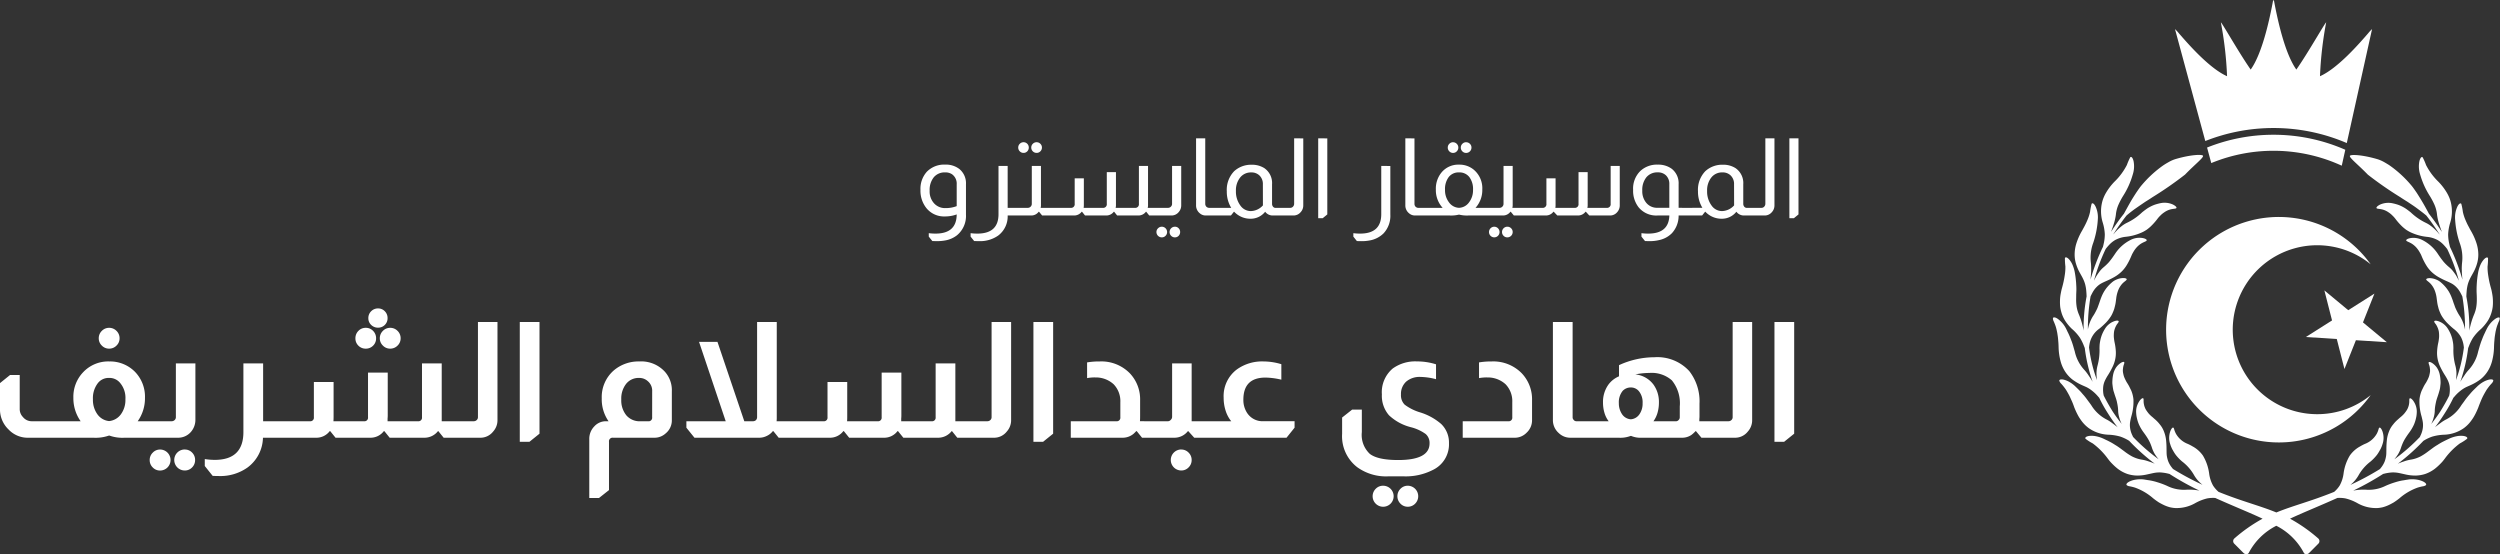
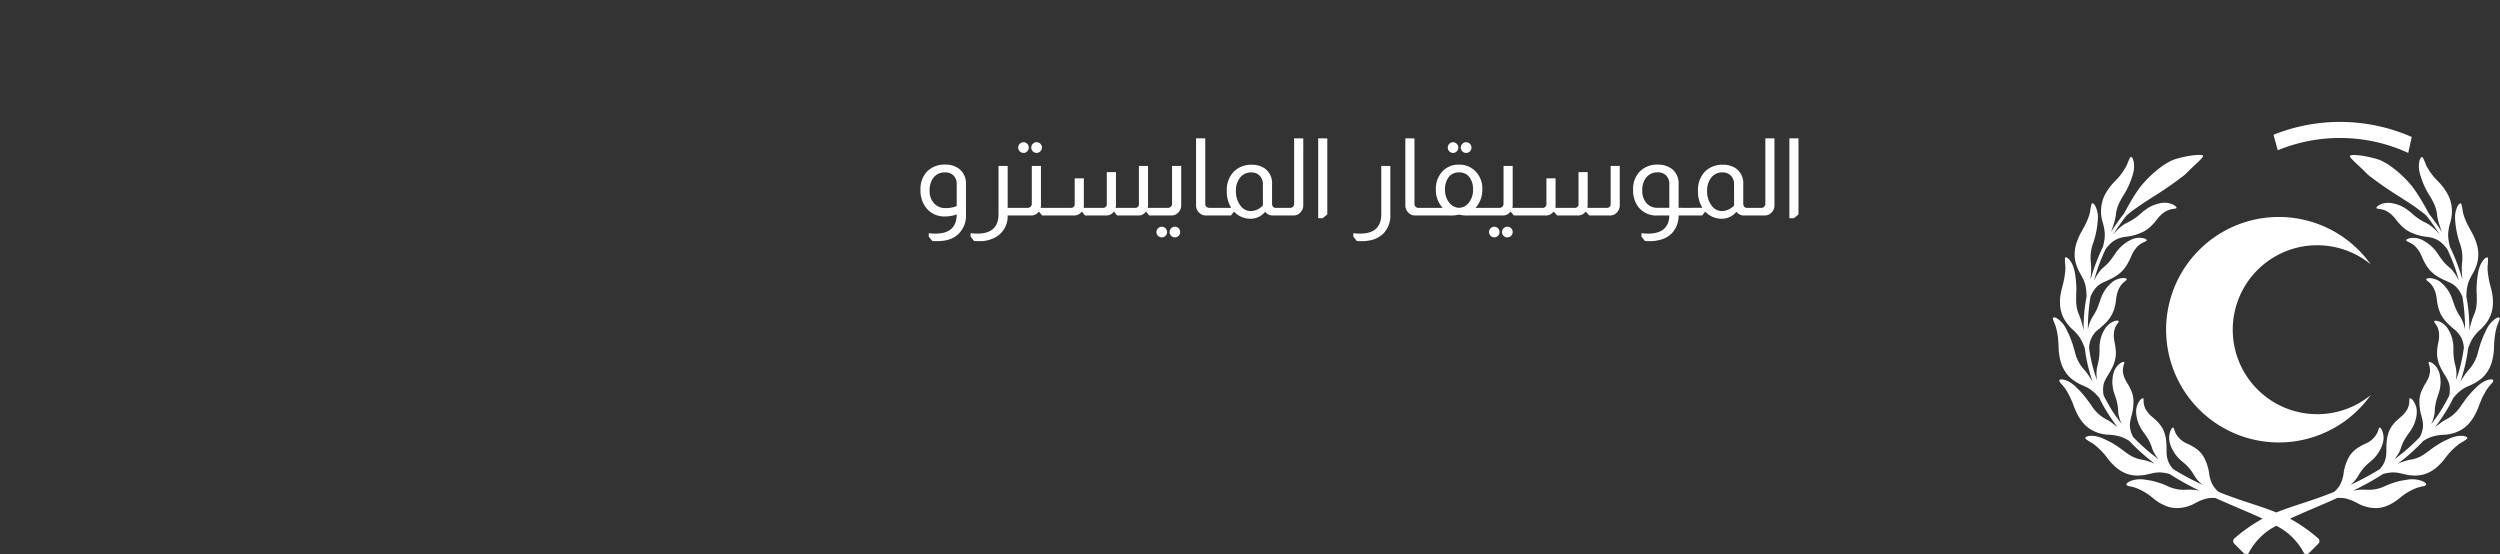
<svg xmlns="http://www.w3.org/2000/svg" width="371.234" height="82.309" viewBox="0 0 371.234 82.309">
  <rect x="0" y="0" width="371.234" height="82.309" fill="#333333" stroke="none" />
  <g id="hadishareeef-logo" transform="translate(-570.136 192)">
    <g id="Group_583" data-name="Group 583" transform="translate(-343 5)">
      <g id="Group_582" data-name="Group 582" transform="translate(-461 -217)">
        <path id="Path_104" data-name="Path 104" d="M9.2-.16a5.042,5.042,0,0,1-1.744.3A3.367,3.367,0,0,1,4.72-1.072a4.122,4.122,0,0,1-.9-2.736A3.774,3.774,0,0,1,4.768-6.5a3.583,3.583,0,0,1,2.72-1.056A3.266,3.266,0,0,1,9.6-6.9a2.725,2.725,0,0,1,.976,2.256v4.5A3.722,3.722,0,0,1,9.232,2.944a3.949,3.949,0,0,1-1.616.736,6.435,6.435,0,0,1-1.3.128q-.384,0-.736-.016l-.528-.656V2.624a7.628,7.628,0,0,0,1.008.064Q9.184,2.688,9.2-.16Zm0-4.48a1.7,1.7,0,0,0-.7-1.488A1.754,1.754,0,0,0,7.488-6.4,2.1,2.1,0,0,0,5.8-5.68a2.981,2.981,0,0,0-.616,2,2.594,2.594,0,0,0,.7,1.92A2.189,2.189,0,0,0,7.552-1.1,4.49,4.49,0,0,0,9.2-1.392Zm7.568-2.72v6.224h.816V0h-.816a3.56,3.56,0,0,1-1.424,2.992,4.7,4.7,0,0,1-2.864.816q-.272,0-.688-.016l-.528-.656V2.624a7.4,7.4,0,0,0,1.008.064q3.136,0,3.136-2.88V-7.36Zm2.352-3.52a.746.746,0,0,1,.56.232.767.767,0,0,1,.224.552.787.787,0,0,1-.224.568.746.746,0,0,1-.56.232.754.754,0,0,1-.552-.232.772.772,0,0,1-.232-.568.754.754,0,0,1,.232-.552A.754.754,0,0,1,19.12-10.88Zm1.952,0a.754.754,0,0,1,.552.232.754.754,0,0,1,.232.552.772.772,0,0,1-.232.568.754.754,0,0,1-.552.232.772.772,0,0,1-.568-.232.772.772,0,0,1-.232-.568.754.754,0,0,1,.232-.552A.772.772,0,0,1,21.072-10.88Zm.64,3.52v5.84a1.578,1.578,0,0,1-.048.384h.848V0h-.624l-.464-.56h-.048a1.351,1.351,0,0,1-1.12.56H17.472V-1.136h2.272a.563.563,0,0,0,.416-.16.581.581,0,0,0,.192-.448V-7.36Zm15.9,0v5.84a1.456,1.456,0,0,1-.048.384h.864V0h-.64l-.448-.56H37.3a1.379,1.379,0,0,1-1.12.56H33.024l-.448-.56h-.048a1.379,1.379,0,0,1-1.12.56H28.256l-.448-.56H27.76A1.379,1.379,0,0,1,26.64,0H22.4V-1.136h3.712a.537.537,0,0,0,.608-.608V-5.52h1.36v4a2.15,2.15,0,0,1-.032.384H30.88a.537.537,0,0,0,.608-.608v-4.7h1.36V-1.52a1.456,1.456,0,0,1-.048.384h2.848a.537.537,0,0,0,.608-.608V-7.36Zm4.928,0v5.84A1.49,1.49,0,0,1,42.16-.5a1.365,1.365,0,0,1-1.072.5H38.3V-1.136h2.272a.581.581,0,0,0,.448-.192.563.563,0,0,0,.16-.416V-7.36Zm-2.88,9.024a.792.792,0,0,1,.784.784.772.772,0,0,1-.232.568.754.754,0,0,1-.552.232.792.792,0,0,1-.8-.8A.754.754,0,0,1,39.1,1.9.772.772,0,0,1,39.664,1.664Zm1.936,0a.746.746,0,0,1,.56.232.767.767,0,0,1,.224.552.787.787,0,0,1-.224.568.746.746,0,0,1-.56.232.754.754,0,0,1-.552-.232.772.772,0,0,1-.232-.568.792.792,0,0,1,.784-.784Zm4.512-13.12v9.712a.619.619,0,0,0,.16.432.607.607,0,0,0,.448.176h.208V0h-.736a1.318,1.318,0,0,1-.9-.336,1.487,1.487,0,0,1-.544-1.184v-9.936Zm3.856,10.32a4.6,4.6,0,0,1-.656-2.448A3.977,3.977,0,0,1,50.4-6.576a3.7,3.7,0,0,1,2.576-.96,3.391,3.391,0,0,1,1.9.5,2.679,2.679,0,0,1,1.152,2.4v2.9a.653.653,0,0,0,.112.384.488.488,0,0,0,.384.224h.032V0h-.4a1.382,1.382,0,0,1-1.152-.56A2.727,2.727,0,0,1,52.816.48,3.28,3.28,0,0,1,50.4-.56h-.032L49.92,0h-3.1V-1.136Zm4.7-3.5a1.735,1.735,0,0,0-.528-1.328,1.691,1.691,0,0,0-1.2-.432,2.027,2.027,0,0,0-1.648.76,3.039,3.039,0,0,0-.624,1.992,3.469,3.469,0,0,0,.656,2.16A1.889,1.889,0,0,0,52.9-.656,2.509,2.509,0,0,0,54.672-1.5Zm6-6.816V-1.52a1.465,1.465,0,0,1-.416,1.056A1.371,1.371,0,0,1,59.216,0H56.432V-1.136H58.7a.55.55,0,0,0,.464-.208.614.614,0,0,0,.144-.4v-9.712Zm3.568,0V-.16L63.552.4H62.88V-11.456Zm9.36,4.1V-.144a3.818,3.818,0,0,1-1.008,2.8A3.9,3.9,0,0,1,70.48,3.712a6.088,6.088,0,0,1-1.12.1q-.384,0-.736-.016L68.1,3.136V2.624a7.4,7.4,0,0,0,1.008.064q3.136,0,3.136-2.88V-7.36Zm3.584-4.1v9.712a.619.619,0,0,0,.16.432.607.607,0,0,0,.448.176H78V0h-.736a1.318,1.318,0,0,1-.9-.336,1.487,1.487,0,0,1-.544-1.184v-9.936Zm5.728.576a.754.754,0,0,1,.552.232.754.754,0,0,1,.232.552.772.772,0,0,1-.232.568.754.754,0,0,1-.552.232.754.754,0,0,1-.552-.232.772.772,0,0,1-.232-.568.754.754,0,0,1,.232-.552A.754.754,0,0,1,82.912-10.88Zm1.936,0a.772.772,0,0,1,.568.232.754.754,0,0,1,.232.552.772.772,0,0,1-.232.568.772.772,0,0,1-.568.232.754.754,0,0,1-.552-.232.772.772,0,0,1-.232-.568.754.754,0,0,1,.232-.552A.754.754,0,0,1,84.848-10.88ZM81.36-1.136a3.885,3.885,0,0,1-1.008-2.72A3.777,3.777,0,0,1,81.2-6.4a3.228,3.228,0,0,1,2.592-1.152A3.314,3.314,0,0,1,86-6.784a3.6,3.6,0,0,1,1.248,2.928,3.922,3.922,0,0,1-1.008,2.72h1.392V0h-2.48a4.733,4.733,0,0,1-1.328-.128H83.76A4.733,4.733,0,0,1,82.432,0H77.888V-1.136ZM83.792-6.4a1.851,1.851,0,0,0-1.528.688,2.965,2.965,0,0,0-.552,1.9,2.948,2.948,0,0,0,.6,1.872,1.909,1.909,0,0,0,1.48.8,1.909,1.909,0,0,0,1.48-.8,2.948,2.948,0,0,0,.6-1.872,2.965,2.965,0,0,0-.552-1.9A1.851,1.851,0,0,0,83.792-6.4Zm7.968-.96v5.84a1.578,1.578,0,0,1-.048.384h.848V0h-.624l-.464-.56h-.048A1.351,1.351,0,0,1,90.3,0H87.52V-1.136h2.272a.563.563,0,0,0,.416-.16.581.581,0,0,0,.192-.448V-7.36ZM89.024,1.664a.792.792,0,0,1,.784.784.772.772,0,0,1-.232.568.773.773,0,0,1-1.1,0,.772.772,0,0,1-.232-.568.792.792,0,0,1,.784-.784Zm1.936,0a.772.772,0,0,1,.568.232.754.754,0,0,1,.232.552.792.792,0,0,1-.8.8.754.754,0,0,1-.552-.232.772.772,0,0,1-.232-.568.792.792,0,0,1,.784-.784Zm16.7-9.024v5.84a1.5,1.5,0,0,1-.424,1.072A1.35,1.35,0,0,1,106.224,0h-3.088l-.512-.56h-.048a1.379,1.379,0,0,1-1.12.56H98.384l-.528-.56h-.048a1.379,1.379,0,0,1-1.12.56h-4.24V-1.136H96.16a.537.537,0,0,0,.608-.608V-5.52h1.36v4a2.15,2.15,0,0,1-.032.384h2.832a.537.537,0,0,0,.608-.608v-4.7h1.36V-1.52a1.456,1.456,0,0,1-.048.384H105.7a.537.537,0,0,0,.608-.608V-7.36Zm5.6,7.36a3.381,3.381,0,0,1-2.8-1.216,3.989,3.989,0,0,1-.816-2.592,3.649,3.649,0,0,1,1.088-2.816,3.584,3.584,0,0,1,2.576-.928,3.369,3.369,0,0,1,2.08.624A2.723,2.723,0,0,1,116.4-4.64v3.5h.512V0H116.4a3.822,3.822,0,0,1-1.008,2.64,3.757,3.757,0,0,1-1.872,1.008,5.788,5.788,0,0,1-1.376.16q-.384,0-.736-.016l-.528-.656V2.624a7.628,7.628,0,0,0,1.008.064q3.056,0,3.136-2.688Zm1.76-4.64a1.751,1.751,0,0,0-.48-1.3,1.665,1.665,0,0,0-1.232-.464,2.1,2.1,0,0,0-1.688.72,2.981,2.981,0,0,0-.616,2,2.671,2.671,0,0,0,.624,1.84,2.059,2.059,0,0,0,1.616.7h1.776Zm4.912,3.5a4.6,4.6,0,0,1-.656-2.448,3.977,3.977,0,0,1,1.088-2.992,3.7,3.7,0,0,1,2.576-.96,3.391,3.391,0,0,1,1.9.5A2.679,2.679,0,0,1,126-4.64v2.9a.653.653,0,0,0,.112.384.488.488,0,0,0,.384.224h.032V0h-.4a1.382,1.382,0,0,1-1.152-.56A2.727,2.727,0,0,1,122.784.48a3.28,3.28,0,0,1-2.416-1.04h-.032l-.448.56h-3.1V-1.136Zm4.7-3.5a1.735,1.735,0,0,0-.528-1.328,1.691,1.691,0,0,0-1.2-.432,2.027,2.027,0,0,0-1.648.76,3.039,3.039,0,0,0-.624,1.992,3.469,3.469,0,0,0,.656,2.16,1.889,1.889,0,0,0,1.568.832A2.509,2.509,0,0,0,124.64-1.5Zm6-6.816V-1.52a1.465,1.465,0,0,1-.416,1.056,1.371,1.371,0,0,1-1.04.464H126.4V-1.136h2.272a.55.55,0,0,0,.464-.208.615.615,0,0,0,.144-.4v-9.712Zm3.568,0V-.16L133.52.4h-.672V-11.456Z" transform="translate(1507 52)" fill="#fff" />
-         <path id="Path_103" data-name="Path 103" d="M18.336-16.32a1.5,1.5,0,0,1,1.1.456,1.5,1.5,0,0,1,.456,1.1,1.476,1.476,0,0,1-.456,1.08,1.5,1.5,0,0,1-1.1.456,1.476,1.476,0,0,1-1.08-.456,1.476,1.476,0,0,1-.456-1.08,1.5,1.5,0,0,1,.456-1.1A1.476,1.476,0,0,1,18.336-16.32ZM14.112-2.448a5.9,5.9,0,0,1-1.08-3.48A5.264,5.264,0,0,1,14.5-9.744a5.108,5.108,0,0,1,3.864-1.584A5.209,5.209,0,0,1,22.128-9.84a5.3,5.3,0,0,1,1.536,3.912,5.9,5.9,0,0,1-1.08,3.48H24.1V0H20.64a5.735,5.735,0,0,1-2.232-.312h-.12A6.018,6.018,0,0,1,16.008,0H6.336A3.9,3.9,0,0,1,3.408-1.224a4.114,4.114,0,0,1-1.272-3.1V-8.112l1.488-1.2h1.44V-4.32a1.688,1.688,0,0,0,.48,1.248,1.665,1.665,0,0,0,1.368.624Zm4.224-.024A2.459,2.459,0,0,0,20.088-3.48a3.594,3.594,0,0,0,.672-2.232,3.433,3.433,0,0,0-.768-2.4,2.027,2.027,0,0,0-1.656-.768,2.019,2.019,0,0,0-1.752.888,3.642,3.642,0,0,0-.648,2.28A3.639,3.639,0,0,0,16.6-3.48,2.42,2.42,0,0,0,18.336-2.472ZM31.152-11.04v8.4a2.733,2.733,0,0,1-.624,1.728A2.5,2.5,0,0,1,28.56,0H23.928V-2.448h3.7a.623.623,0,0,0,.456-.192.555.555,0,0,0,.168-.408V-11.04ZM25.9,1.752a1.557,1.557,0,0,1,1.56,1.56,1.557,1.557,0,0,1-1.56,1.56,1.476,1.476,0,0,1-1.08-.456,1.5,1.5,0,0,1-.456-1.1,1.5,1.5,0,0,1,.456-1.1A1.476,1.476,0,0,1,25.9,1.752Zm3.672,0a1.464,1.464,0,0,1,1.092.456,1.524,1.524,0,0,1,.444,1.1,1.524,1.524,0,0,1-.444,1.1,1.464,1.464,0,0,1-1.092.456,1.557,1.557,0,0,1-1.56-1.56,1.557,1.557,0,0,1,1.56-1.56ZM41.208-11.04v8.592h1.224V0H41.184A5.649,5.649,0,0,1,38.9,4.416a6.969,6.969,0,0,1-4.248,1.272q-.432,0-.936-.024L32.544,4.2V3.168a9.637,9.637,0,0,0,1.488.12q4.248,0,4.248-4.128v-10.2ZM58.272-19.2a1.349,1.349,0,0,1,1.008.42,1.41,1.41,0,0,1,.408,1.02,1.369,1.369,0,0,1-.408,1.008,1.369,1.369,0,0,1-1.008.408,1.41,1.41,0,0,1-1.02-.408,1.349,1.349,0,0,1-.42-1.008,1.389,1.389,0,0,1,.42-1.02A1.389,1.389,0,0,1,58.272-19.2Zm-1.824,2.88a1.464,1.464,0,0,1,1.092.456,1.524,1.524,0,0,1,.444,1.1,1.484,1.484,0,0,1-.444,1.092,1.484,1.484,0,0,1-1.092.444,1.484,1.484,0,0,1-1.092-.444,1.484,1.484,0,0,1-.444-1.092,1.524,1.524,0,0,1,.444-1.1A1.464,1.464,0,0,1,56.448-16.32Zm3.624,0a1.5,1.5,0,0,1,1.1.456,1.5,1.5,0,0,1,.456,1.1,1.476,1.476,0,0,1-.456,1.08,1.5,1.5,0,0,1-1.1.456,1.476,1.476,0,0,1-1.08-.456,1.476,1.476,0,0,1-.456-1.08,1.5,1.5,0,0,1,.456-1.1A1.476,1.476,0,0,1,60.072-16.32Zm7.656,5.28v8.592h1.224V0h-.936l-.792-.984h-.048A2.544,2.544,0,0,1,65.136,0H60l-.792-.984h-.072A2.477,2.477,0,0,1,57.12,0H51.96l-.792-.984H51.1A2.477,2.477,0,0,1,49.08,0H42.264V-2.448h5.88a.53.53,0,0,0,.6-.6V-8.28h2.928v5.088q0,.5-.024.744h4.536a.53.53,0,0,0,.6-.6V-9.672h2.928v6.408q0,.144-.024.432v.384H64.2a.53.53,0,0,0,.6-.6V-11.04Zm8.28-6.144V-2.64A2.494,2.494,0,0,1,75.36-.912,2.389,2.389,0,0,1,73.416,0H68.784V-2.448h3.7a.623.623,0,0,0,.456-.192.555.555,0,0,0,.168-.408V-17.184Zm6.24,0V-.6L80.76.6H79.32V-17.184ZM92.5-2.448a5.723,5.723,0,0,1-1.008-3.408,5.237,5.237,0,0,1,1.776-4.128,5.653,5.653,0,0,1,3.792-1.344,4.763,4.763,0,0,1,3.792,1.512A4.112,4.112,0,0,1,101.9-6.888V-2.64a2.482,2.482,0,0,1-.912,1.992A2.433,2.433,0,0,1,99.312,0H93.168a.53.53,0,0,0-.6.6V7.776L91.08,8.952H89.64V.192a2.624,2.624,0,0,1,.732-1.86,2.307,2.307,0,0,1,1.74-.78Zm6.48-4.44A1.838,1.838,0,0,0,98.328-8.4a1.856,1.856,0,0,0-1.3-.48A2.359,2.359,0,0,0,95.112-8a3.532,3.532,0,0,0-.72,2.316,3.5,3.5,0,0,0,.756,2.364,2.6,2.6,0,0,0,2.076.876h1.152a.53.53,0,0,0,.6-.6Zm18.5-10.3V-3.072a5.662,5.662,0,0,1-.024.624H118.7V0h-.936l-.792-.984H116.9a2.448,2.448,0,0,1-.96.744,2.484,2.484,0,0,1-1.032.24h-9.648l-1.2-1.488v-.96H109.9l-3.96-11.784h2.736l3.984,11.784h1.3a.623.623,0,0,0,.456-.192.668.668,0,0,0,.144-.408V-17.184ZM144-11.04v8.592h1.224V0h-.936L143.5-.984h-.048a2.544,2.544,0,0,1-2.04.984h-5.136l-.792-.984h-.072A2.477,2.477,0,0,1,133.392,0h-5.16l-.792-.984h-.072A2.477,2.477,0,0,1,125.352,0h-6.816V-2.448h5.88a.53.53,0,0,0,.6-.6V-8.28h2.928v5.088q0,.5-.024.744h4.536a.53.53,0,0,0,.6-.6V-9.672h2.928v6.408q0,.144-.024.432v.384h4.512a.53.53,0,0,0,.6-.6V-11.04Zm8.28-6.144V-2.64a2.494,2.494,0,0,1-.648,1.728A2.389,2.389,0,0,1,149.688,0h-4.632V-2.448h3.7a.623.623,0,0,0,.456-.192.555.555,0,0,0,.168-.408V-17.184Zm6.24,0V-.6L157.032.6h-1.44V-17.184Zm5.04,6a11.023,11.023,0,0,1,1.9-.144,5.9,5.9,0,0,1,4.464,1.776,5.593,5.593,0,0,1,1.512,3.984v2.3q0,.552-.024.816h.624V0h-.312l-.792-.984h-.072a4.91,4.91,0,0,1-.408.408A2.51,2.51,0,0,1,168.84,0h-7.7V-2.448H167.9a.53.53,0,0,0,.6-.6V-5.28A3.6,3.6,0,0,0,167.5-7.944a3.909,3.909,0,0,0-2.712-1.008,5.767,5.767,0,0,0-1.224.1Zm15.528.144v8.592h1.224V0h-.84l-.888-.984h-.048A2.544,2.544,0,0,1,176.5,0h-4.632V-2.448h3.624a.562.562,0,0,0,.48-.192.616.616,0,0,0,.216-.48v-7.92ZM177.552,1.752a1.476,1.476,0,0,1,1.08.456,1.5,1.5,0,0,1,.456,1.1,1.5,1.5,0,0,1-.456,1.1,1.476,1.476,0,0,1-1.08.456,1.557,1.557,0,0,1-1.56-1.56,1.557,1.557,0,0,1,1.56-1.56Zm7.416-4.2a4.733,4.733,0,0,1-.768-1.368,6.232,6.232,0,0,1-.36-2.112,4.941,4.941,0,0,1,1.944-4.2,6.41,6.41,0,0,1,3.984-1.2,9.224,9.224,0,0,1,2.64.408v2.3a10.823,10.823,0,0,0-2.352-.312q-3.288,0-3.288,3.288a3.489,3.489,0,0,0,.5,1.872,2.724,2.724,0,0,0,2.448,1.32h4.656v.96L193.176,0H180.144V-2.448ZM204.36-.84a3.856,3.856,0,0,0,1.188,3.24q1.188.912,4.212.912,4.656,0,4.656-2.472a1.753,1.753,0,0,0-.576-1.392,6.494,6.494,0,0,0-2.184-1.008,7.347,7.347,0,0,1-3.264-1.776,4.4,4.4,0,0,1-1.056-3.1,4.6,4.6,0,0,1,1.608-3.84,5.71,5.71,0,0,1,3.624-1.056,9.27,9.27,0,0,1,2.808.432v2.208a9.517,9.517,0,0,0-2.3-.336,3.066,3.066,0,0,0-2.136.7,2.46,2.46,0,0,0-.768,1.92,1.954,1.954,0,0,0,.552,1.5A7.274,7.274,0,0,0,213-3.768a8.621,8.621,0,0,1,3.144,1.728A3.828,3.828,0,0,1,217.3.816,4.209,4.209,0,0,1,214.872,4.8a8.823,8.823,0,0,1-4.248.936h-2.376a7.3,7.3,0,0,1-4.584-1.368,5.8,5.8,0,0,1-2.232-4.944V-3l1.488-1.176h1.44Zm3.168,7.968a1.561,1.561,0,0,1,1.1,2.664,1.561,1.561,0,0,1-2.208-2.208A1.5,1.5,0,0,1,207.528,7.128Zm3.648,0a1.561,1.561,0,0,1,1.1,2.664,1.5,1.5,0,0,1-1.1.456,1.476,1.476,0,0,1-1.08-.456,1.564,1.564,0,0,1,0-2.208A1.476,1.476,0,0,1,211.176,7.128ZM221.76-11.184a11.023,11.023,0,0,1,1.9-.144,5.9,5.9,0,0,1,4.464,1.776,5.593,5.593,0,0,1,1.512,3.984V-2.64a2.5,2.5,0,0,1-.816,1.9A2.424,2.424,0,0,1,227.04,0h-7.7V-2.448H226.1a.53.53,0,0,0,.6-.6V-5.28A3.6,3.6,0,0,0,225.7-7.944a3.909,3.909,0,0,0-2.712-1.008,5.767,5.767,0,0,0-1.224.1Zm13.9-6V-3.048a.519.519,0,0,0,.144.384.508.508,0,0,0,.456.216h.624V0h-1.56a2.452,2.452,0,0,1-1.728-.7,2.535,2.535,0,0,1-.864-1.944V-17.184Zm6.888,6.408a12.61,12.61,0,0,1,5.256-1.176,6.42,6.42,0,0,1,5.184,2.064A7.3,7.3,0,0,1,254.5-5.04v1.92q0,.1-.024.36v.312h.792V0h-.48l-.816-.984h-.048a5.213,5.213,0,0,1-.6.552A2.428,2.428,0,0,1,251.9,0h-6a3.534,3.534,0,0,1-1.536-.264h-.1A4.287,4.287,0,0,1,242.5,0h-5.808V-2.448h4.32a3.793,3.793,0,0,1-.624-1.248,5.32,5.32,0,0,1-.216-1.536,4.409,4.409,0,0,1,.792-2.64,3.784,3.784,0,0,1,1.584-1.248Zm9.024,6.12a5.368,5.368,0,0,0-1.176-3.864,4.534,4.534,0,0,0-3.336-1.1,10.893,10.893,0,0,0-2.088.216,3.824,3.824,0,0,1,2.712,1.536,4.409,4.409,0,0,1,.792,2.64,5.481,5.481,0,0,1-.192,1.464,4.055,4.055,0,0,1-.624,1.32h3.288a.533.533,0,0,0,.456-.192.555.555,0,0,0,.168-.408ZM244.3-2.736a1.7,1.7,0,0,0,1.272-.732,2.763,2.763,0,0,0,.48-1.668,2.6,2.6,0,0,0-.552-1.776,1.525,1.525,0,0,0-1.2-.552,1.639,1.639,0,0,0-1.2.5,2.654,2.654,0,0,0-.576,1.824,2.868,2.868,0,0,0,.5,1.68A1.713,1.713,0,0,0,244.3-2.736ZM262.32-17.184V-2.64a2.494,2.494,0,0,1-.648,1.728A2.389,2.389,0,0,1,259.728,0H255.1V-2.448h3.7a.623.623,0,0,0,.456-.192.555.555,0,0,0,.168-.408V-17.184Zm6.24,0V-.6L267.072.6h-1.44V-17.184Z" transform="translate(1372 85)" fill="#fff" />
      </g>
      <g id="Group_322" data-name="Group 322" transform="translate(1003.89 -472.817)">
        <path id="Path_11" data-name="Path 11" d="M279.758,323.18a4.032,4.032,0,0,0-1.253,1.5c-.094.18-.171.352-.248.515s-.155.326-.224.481c-.137.309-.231.592-.343.858-.094.275-.18.532-.249.772s-.137.481-.206.713a5.862,5.862,0,0,1-1.364,2.677,6.1,6.1,0,0,0-.636.807c-.111.172-.24.352-.369.55-.094.145-.188.308-.283.472a24.363,24.363,0,0,0,1.167-5.013c.06-.154.121-.3.172-.437a7.3,7.3,0,0,1,.532-1.065,6.89,6.89,0,0,1,1.219-1.356,6.925,6.925,0,0,0,.961-1.15,4.827,4.827,0,0,0,.6-1.339,5.007,5.007,0,0,0,.163-.772,6.837,6.837,0,0,0,.034-.858,6.29,6.29,0,0,0-.086-.962c-.025-.163-.06-.334-.094-.514s-.086-.361-.137-.541a14.8,14.8,0,0,1-.395-1.88,7.181,7.181,0,0,1-.086-1.253,9,9,0,0,0,.069-1.227c-.077-.215-.369-.112-.678.257a3.159,3.159,0,0,0-.447.73,5.475,5.475,0,0,0-.326,1.047,14.094,14.094,0,0,0-.231,1.991c-.018.283-.018.549-.018.807s.018.489.026.729.009.472.009.7a6.662,6.662,0,0,1-.043.712,4.81,4.81,0,0,1-.137.739,5.984,5.984,0,0,1-.284.789,11.143,11.143,0,0,0-.643,2.257,25.2,25.2,0,0,0-.447-5.072c.009-.223.017-.438.035-.626a6.34,6.34,0,0,1,.068-.636c.035-.2.069-.369.112-.532a4.661,4.661,0,0,1,.335-.866c.12-.258.274-.507.42-.782a6.451,6.451,0,0,0,.592-1.364,4.675,4.675,0,0,0,.215-1.433,5.565,5.565,0,0,0-.249-1.6,9.118,9.118,0,0,0-.807-1.837c-.1-.172-.189-.326-.266-.481s-.163-.3-.232-.437c-.145-.284-.257-.541-.36-.781a6.553,6.553,0,0,1-.378-1.176,9.115,9.115,0,0,0-.231-1.2c-.129-.189-.387-.008-.593.421a3.827,3.827,0,0,0-.326,1.922,13.274,13.274,0,0,0,.678,3.451,6.3,6.3,0,0,1,.352,2.943c-.017.138-.026.292-.034.455s-.017.361-.009.567.009.42.026.652.034.481.06.738a.713.713,0,0,0,.017.129,29.919,29.919,0,0,0-1.854-4.884q-.09-.36-.154-.669a6.393,6.393,0,0,1-.12-1.176,6.814,6.814,0,0,1,.317-1.794,5.681,5.681,0,0,0,.1-2.909,4.864,4.864,0,0,0-.231-.738,5.747,5.747,0,0,0-.378-.764,8.578,8.578,0,0,0-1.219-1.6,9.462,9.462,0,0,1-1.871-2.514,8.368,8.368,0,0,0-.5-1.142c-.163-.154-.377.1-.489.584a3.966,3.966,0,0,0,.12,1.983,12.1,12.1,0,0,0,1.459,3.218,11.223,11.223,0,0,1,.653,1.236,4.906,4.906,0,0,1,.395,1.545,8,8,0,0,0,.206.995c.111.4.257.833.437,1.322a.567.567,0,0,1,.026.069l.026.06-.014.017c-.588-.908-1.208-1.8-1.886-2.649-.278-.513-.573-1.066-.889-1.606s-.638-1.054-.929-1.509c-.31-.45-.58-.847-.81-1.111a16.939,16.939,0,0,0-2.729-2.6c-.226-.167-.443-.332-.666-.471s-.426-.257-.628-.374c-.1-.058-.2-.107-.3-.157s-.183-.086-.279-.126a4.234,4.234,0,0,0-.505-.178c-2.188-.636-3.907-.707-4.006-.466-.108.275,1.225,1.3,2.668,2.791a53.548,53.548,0,0,0,4.829,3.351c.274.186.643.421,1.074.688.426.292.919.6,1.392.955s.963.715,1.39,1.078a33.147,33.147,0,0,1,1.955,2.774l-.013.015c-.068-.086-.137-.171-.206-.249a7.416,7.416,0,0,0-.978-.935c-.1-.077-.2-.155-.292-.215a3.743,3.743,0,0,0-.54-.309,8.655,8.655,0,0,1-2.241-1.553c-.163-.129-.334-.266-.514-.395a4.6,4.6,0,0,0-.6-.386,5.311,5.311,0,0,0-.73-.335,7.251,7.251,0,0,0-.927-.249,3.014,3.014,0,0,0-1.768.2c-.429.206-.643.455-.523.558s.446.06.952.206a2.934,2.934,0,0,1,.859.429,3.057,3.057,0,0,1,.5.412,4.145,4.145,0,0,1,.532.6,9.257,9.257,0,0,0,1.038,1.142c.172.146.343.292.515.412a5.849,5.849,0,0,0,.541.317,7.639,7.639,0,0,0,2.506.721,4.212,4.212,0,0,1,1.648.5,3.892,3.892,0,0,1,.884.721,7.525,7.525,0,0,1,.489.575c.008.017.017.026.026.043a27.4,27.4,0,0,1,1.725,4.686c-.017-.034-.035-.077-.052-.1-.111-.232-.231-.446-.343-.644s-.24-.36-.361-.523a4.247,4.247,0,0,0-.334-.412c-.112-.12-.223-.215-.318-.3a7.31,7.31,0,0,1-.583-.533,4.68,4.68,0,0,1-.447-.515c-.137-.171-.257-.334-.377-.506s-.241-.343-.352-.515a5.99,5.99,0,0,0-2.309-2.025,2.879,2.879,0,0,0-1.716-.266c-.447.077-.713.257-.618.386s.4.189.841.463a3.3,3.3,0,0,1,.712.635,4.081,4.081,0,0,1,.378.532c.06.1.12.215.189.335s.111.241.171.378a9.548,9.548,0,0,0,.7,1.364,4.79,4.79,0,0,0,.807.979,5.654,5.654,0,0,0,.987.721,12.406,12.406,0,0,0,1.21.6c.266.12.515.231.764.369a3.022,3.022,0,0,1,.686.54,3.29,3.29,0,0,1,.335.4,4.373,4.373,0,0,1,.318.532c.077.138.145.283.223.447a28.289,28.289,0,0,1,.395,4.917,5.517,5.517,0,0,0-.73-1.948,5.993,5.993,0,0,1-.4-.669c-.112-.215-.215-.421-.3-.618s-.137-.395-.214-.584-.129-.395-.2-.584-.146-.394-.231-.6a6.275,6.275,0,0,0-.318-.627,5.516,5.516,0,0,0-1.116-1.322,2.461,2.461,0,0,0-.807-.5,2.534,2.534,0,0,0-.755-.189c-.437-.043-.738.069-.686.214s.343.275.686.653a3.284,3.284,0,0,1,.507.789,4.814,4.814,0,0,1,.36,1.374c.017.137.034.274.052.4s.034.266.06.386c.043.24.111.472.163.687a4.462,4.462,0,0,0,.223.6,3.839,3.839,0,0,0,.266.533,6,6,0,0,0,.738.952,12.843,12.843,0,0,0,.987.91,4.022,4.022,0,0,1,1.133,1.287,3.978,3.978,0,0,1,.352,1.073c.026.138.043.283.06.438a21.833,21.833,0,0,1-1.176,4.849c.026-.172.034-.343.052-.506.008-.223.025-.429.017-.627a4.918,4.918,0,0,0-.138-.961,8.682,8.682,0,0,1-.309-2.661c-.008-.206-.008-.412-.034-.635s-.069-.438-.12-.678a5.361,5.361,0,0,0-.24-.746,5.428,5.428,0,0,0-.43-.824,2.674,2.674,0,0,0-1.3-1.082c-.412-.163-.73-.146-.73.009a.708.708,0,0,0,.154.292,1.523,1.523,0,0,1,.155.214,2.785,2.785,0,0,1,.154.292,2.648,2.648,0,0,1,.146.378,2,2,0,0,1,.1.5,4.721,4.721,0,0,1,.018.618,7.2,7.2,0,0,1-.1.756,7.988,7.988,0,0,0-.2,1.45,4.545,4.545,0,0,0,.112,1.2,4.776,4.776,0,0,0,.412,1.124,11.066,11.066,0,0,0,.661,1.176,7.062,7.062,0,0,1,.411.738,3.063,3.063,0,0,1,.267.849,4.292,4.292,0,0,1-.009,1.142c-.017.086-.034.18-.052.275-.4.806-.849,1.587-1.338,2.377-.421.635-.867,1.253-1.331,1.837.052-.112.1-.223.146-.327a4.116,4.116,0,0,0,.206-.6,3.938,3.938,0,0,0,.172-.962,5.247,5.247,0,0,1,.068-.781c.035-.24.086-.454.129-.669.1-.412.249-.781.369-1.176.06-.2.12-.4.172-.6s.077-.446.1-.686a2.6,2.6,0,0,0,.026-.369c0-.129-.009-.266-.017-.4a5.331,5.331,0,0,0-.138-.909,2.984,2.984,0,0,0-.377-.867,2.689,2.689,0,0,0-.533-.575c-.351-.283-.669-.369-.712-.223a.736.736,0,0,0,.06.317,2.3,2.3,0,0,1,.129.567,2.831,2.831,0,0,1,.026.4,2.692,2.692,0,0,1-.078.481,2.5,2.5,0,0,1-.188.583,6.23,6.23,0,0,1-.344.67,5.422,5.422,0,0,0-.386.661c-.1.223-.214.42-.292.617a4.64,4.64,0,0,0-.283,1.185,7.7,7.7,0,0,0,.318,2.566c.068.292.145.575.18.85a3.175,3.175,0,0,1-.009.9,3.609,3.609,0,0,1-.352,1.09,1.325,1.325,0,0,1-.094.2,28.2,28.2,0,0,1-3.776,3.3,7.362,7.362,0,0,0,.557-.764,4.56,4.56,0,0,0,.412-.892,7.5,7.5,0,0,1,.284-.756,5.108,5.108,0,0,1,.317-.609c.223-.369.455-.7.7-1.03a6.4,6.4,0,0,0,.661-1.15,5.3,5.3,0,0,0,.249-.755c.034-.138.068-.284.094-.429a4.563,4.563,0,0,0,.052-.49,2.689,2.689,0,0,0-.1-.961,2.9,2.9,0,0,0-.334-.729c-.249-.4-.533-.584-.627-.464s.009.438-.1.91a1.866,1.866,0,0,1-.112.386,2.006,2.006,0,0,1-.223.455,5.372,5.372,0,0,1-.369.5,4.349,4.349,0,0,1-.566.532c-.1.086-.206.18-.3.266s-.2.172-.283.257a4.449,4.449,0,0,0-.472.524,3.628,3.628,0,0,0-.635,1.073,4.824,4.824,0,0,0-.309,1.21,12.454,12.454,0,0,0-.077,1.433c-.009.318,0,.618-.035.91a4.071,4.071,0,0,1-.223.9,3.654,3.654,0,0,1-.609,1,1.231,1.231,0,0,1-.094.12,40.276,40.276,0,0,1-4.292,2.309.739.739,0,0,0-.086.034,4.951,4.951,0,0,0,1.185-1.382,6.711,6.711,0,0,1,1.819-2.094,6.886,6.886,0,0,0,.936-.978,5.619,5.619,0,0,0,.429-.687,2.576,2.576,0,0,0,.206-.4,3.387,3.387,0,0,0,.18-.481,2.894,2.894,0,0,0,.163-.978,3.005,3.005,0,0,0-.128-.833c-.146-.472-.378-.747-.5-.652-.069.051-.1.154-.138.309a3.262,3.262,0,0,1-.231.566,3.447,3.447,0,0,1-1.785,1.536,6.968,6.968,0,0,0-.721.378,4.244,4.244,0,0,0-.61.4,4.6,4.6,0,0,0-.892.936,6.928,6.928,0,0,0-.927,2.635,5.018,5.018,0,0,1-.575,1.811,3.822,3.822,0,0,1-.326.446,4.53,4.53,0,0,1-.447.463c-.025.018-.043.035-.068.052-3.517,1.424-6.091,2.033-8.57,3.054-2.479-1.021-5.053-1.63-8.57-3.054-.025-.017-.043-.034-.068-.052a4.426,4.426,0,0,1-.447-.463,3.82,3.82,0,0,1-.326-.446,5.018,5.018,0,0,1-.575-1.811,6.929,6.929,0,0,0-.927-2.635,4.6,4.6,0,0,0-.892-.936,4.3,4.3,0,0,0-.61-.4,7.069,7.069,0,0,0-.721-.378,3.447,3.447,0,0,1-1.785-1.536,3.361,3.361,0,0,1-.232-.566c-.042-.155-.068-.258-.137-.309-.12-.1-.352.18-.5.652a3,3,0,0,0-.128.833,2.894,2.894,0,0,0,.163.978,3.387,3.387,0,0,0,.18.481,2.579,2.579,0,0,0,.206.4,5.621,5.621,0,0,0,.429.687,6.831,6.831,0,0,0,.936.978,6.71,6.71,0,0,1,1.819,2.094A4.945,4.945,0,0,0,236.3,347.8a.656.656,0,0,0-.085-.034,40.275,40.275,0,0,1-4.292-2.309,1.229,1.229,0,0,1-.094-.12,3.654,3.654,0,0,1-.609-1,4.132,4.132,0,0,1-.224-.9c-.034-.292-.025-.592-.034-.91a12.457,12.457,0,0,0-.077-1.433,4.824,4.824,0,0,0-.309-1.21,3.628,3.628,0,0,0-.635-1.073,4.538,4.538,0,0,0-.472-.524c-.086-.085-.181-.171-.284-.257s-.2-.18-.3-.266a4.349,4.349,0,0,1-.566-.532,5.366,5.366,0,0,1-.369-.5,2.056,2.056,0,0,1-.224-.455,1.924,1.924,0,0,1-.111-.386c-.112-.472-.009-.79-.1-.91s-.378.069-.627.464a2.866,2.866,0,0,0-.334.729,2.667,2.667,0,0,0-.1.961,4.563,4.563,0,0,0,.052.49c.025.145.06.291.094.429a5.3,5.3,0,0,0,.249.755,6.341,6.341,0,0,0,.661,1.15c.249.335.481.661.7,1.03a5.11,5.11,0,0,1,.317.609,7.275,7.275,0,0,1,.283.756,4.681,4.681,0,0,0,.412.892,7.533,7.533,0,0,0,.558.764,28.2,28.2,0,0,1-3.776-3.3,1.325,1.325,0,0,1-.094-.2,3.609,3.609,0,0,1-.352-1.09,3.175,3.175,0,0,1-.009-.9,8.464,8.464,0,0,1,.18-.85,7.694,7.694,0,0,0,.318-2.566,4.639,4.639,0,0,0-.283-1.185c-.078-.2-.189-.394-.292-.617a5.424,5.424,0,0,0-.386-.661,6.23,6.23,0,0,1-.344-.67,2.555,2.555,0,0,1-.189-.583,2.778,2.778,0,0,1-.077-.481,2.831,2.831,0,0,1,.026-.4,2.3,2.3,0,0,1,.129-.567.736.736,0,0,0,.06-.317c-.043-.146-.361-.06-.713.223a2.686,2.686,0,0,0-.532.575,2.984,2.984,0,0,0-.377.867,5.331,5.331,0,0,0-.138.909c-.008.138-.017.275-.017.4a2.6,2.6,0,0,0,.026.369c.026.24.06.472.1.686s.112.4.172.6c.12.395.266.764.369,1.176.043.215.094.429.128.669a5.11,5.11,0,0,1,.069.781,3.938,3.938,0,0,0,.172.962,4.119,4.119,0,0,0,.206.6c.043.1.094.215.146.327-.464-.584-.91-1.2-1.331-1.837-.489-.79-.935-1.571-1.339-2.377-.017-.1-.034-.189-.051-.275a4.25,4.25,0,0,1-.009-1.142,3.1,3.1,0,0,1,.266-.849,7.263,7.263,0,0,1,.412-.738,11.249,11.249,0,0,0,.661-1.176,4.776,4.776,0,0,0,.412-1.124,4.545,4.545,0,0,0,.112-1.2,7.988,7.988,0,0,0-.2-1.45,7.2,7.2,0,0,1-.1-.756,4.72,4.72,0,0,1,.018-.618,2,2,0,0,1,.1-.5,2.653,2.653,0,0,1,.145-.378,2.982,2.982,0,0,1,.155-.292,1.522,1.522,0,0,1,.154-.214.7.7,0,0,0,.155-.292c0-.155-.318-.172-.73-.009a2.68,2.68,0,0,0-1.3,1.082,5.508,5.508,0,0,0-.429.824,5.236,5.236,0,0,0-.24.746c-.052.24-.094.464-.12.678s-.026.429-.035.635a8.646,8.646,0,0,1-.308,2.661,4.918,4.918,0,0,0-.138.961c-.008.2.009.4.017.627.018.163.026.334.052.506a21.834,21.834,0,0,1-1.176-4.849c.017-.155.034-.3.06-.438a3.54,3.54,0,0,1,1.485-2.36,13.037,13.037,0,0,0,.987-.91,6.055,6.055,0,0,0,.738-.952,3.838,3.838,0,0,0,.266-.533,4.464,4.464,0,0,0,.223-.6c.052-.215.12-.447.163-.687.026-.12.043-.249.06-.386s.035-.266.052-.4a4.781,4.781,0,0,1,.36-1.374,3.283,3.283,0,0,1,.507-.789c.343-.378.635-.5.686-.653s-.249-.257-.686-.214a2.547,2.547,0,0,0-.756.189,2.468,2.468,0,0,0-.806.5,5.493,5.493,0,0,0-1.116,1.322,6.275,6.275,0,0,0-.318.627c-.085.206-.163.4-.231.6s-.129.387-.2.584-.137.386-.214.584-.189.4-.3.618a5.993,5.993,0,0,1-.4.669,5.516,5.516,0,0,0-.73,1.948,28.286,28.286,0,0,1,.395-4.917c.077-.164.146-.309.223-.447a4.373,4.373,0,0,1,.318-.532,3.2,3.2,0,0,1,.335-.4,3.022,3.022,0,0,1,.686-.54c.249-.138.5-.249.764-.369a12.406,12.406,0,0,0,1.21-.6,5.654,5.654,0,0,0,.987-.721,4.79,4.79,0,0,0,.807-.979,9.551,9.551,0,0,0,.7-1.364c.06-.137.111-.266.171-.378s.129-.232.189-.335a4.083,4.083,0,0,1,.378-.532,3.3,3.3,0,0,1,.712-.635c.438-.274.747-.326.841-.463s-.171-.309-.618-.386a2.879,2.879,0,0,0-1.716.266,5.99,5.99,0,0,0-2.309,2.025c-.111.172-.232.343-.352.515s-.24.335-.377.506a4.68,4.68,0,0,1-.447.515,7.3,7.3,0,0,1-.583.533c-.1.085-.206.18-.318.3a4.407,4.407,0,0,0-.335.412c-.12.163-.24.335-.36.523s-.232.412-.343.644a.988.988,0,0,0-.052.1,27.4,27.4,0,0,1,1.725-4.686c.009-.017.017-.026.026-.043a7.522,7.522,0,0,1,.489-.575,3.892,3.892,0,0,1,.884-.721,4.207,4.207,0,0,1,1.648-.5,7.639,7.639,0,0,0,2.506-.721,5.843,5.843,0,0,0,.541-.317c.171-.12.343-.266.515-.412a9.257,9.257,0,0,0,1.038-1.142,4.144,4.144,0,0,1,.532-.6,3.056,3.056,0,0,1,.5-.412,2.942,2.942,0,0,1,.858-.429c.507-.146.824-.1.953-.206s-.094-.352-.523-.558a3.015,3.015,0,0,0-1.768-.2,7.252,7.252,0,0,0-.927.249,5.311,5.311,0,0,0-.73.335,4.6,4.6,0,0,0-.6.386c-.18.129-.352.266-.515.395a8.631,8.631,0,0,1-2.24,1.553,3.745,3.745,0,0,0-.54.309c-.1.06-.189.138-.292.215a7.419,7.419,0,0,0-.979.935c-.068.078-.137.163-.206.249l-.012-.015a33.14,33.14,0,0,1,1.955-2.774c.427-.363.9-.737,1.39-1.078s.966-.663,1.392-.955c.431-.267.8-.5,1.074-.688a53.552,53.552,0,0,0,4.829-3.351c1.443-1.495,2.776-2.516,2.668-2.791-.1-.241-1.818-.17-4.006.466a4.233,4.233,0,0,0-.505.178c-.1.04-.184.078-.279.126s-.2.1-.3.157c-.2.117-.413.236-.628.374s-.44.3-.666.471a16.986,16.986,0,0,0-2.73,2.6c-.229.264-.5.661-.809,1.111-.291.455-.623.963-.929,1.509s-.611,1.093-.889,1.606c-.678.85-1.3,1.741-1.886,2.649l-.014-.017.026-.06a.44.44,0,0,1,.026-.069c.18-.489.326-.927.437-1.322a8,8,0,0,0,.206-.995,4.906,4.906,0,0,1,.4-1.545,11.384,11.384,0,0,1,.652-1.236,12.036,12.036,0,0,0,1.459-3.218,3.956,3.956,0,0,0,.121-1.983c-.112-.489-.327-.738-.49-.584a8.407,8.407,0,0,0-.5,1.142,9.462,9.462,0,0,1-1.871,2.514,8.577,8.577,0,0,0-1.219,1.6,5.628,5.628,0,0,0-.378.764,4.864,4.864,0,0,0-.231.738,5.67,5.67,0,0,0,.1,2.909,6.855,6.855,0,0,1,.317,1.794,6.393,6.393,0,0,1-.12,1.176c-.043.206-.094.429-.155.669a30.007,30.007,0,0,0-1.853,4.884.713.713,0,0,0,.017-.129c.026-.257.043-.506.06-.738s.026-.446.026-.652,0-.4-.009-.567-.017-.317-.034-.455a6.29,6.29,0,0,1,.352-2.943,13.274,13.274,0,0,0,.678-3.451,3.814,3.814,0,0,0-.327-1.922c-.206-.429-.463-.61-.592-.421a9.112,9.112,0,0,0-.231,1.2,6.552,6.552,0,0,1-.378,1.176c-.1.24-.215.5-.361.781-.068.137-.146.283-.231.437s-.163.309-.266.481a9.119,9.119,0,0,0-.807,1.837,5.531,5.531,0,0,0-.249,1.6,4.674,4.674,0,0,0,.215,1.433,6.451,6.451,0,0,0,.592,1.364c.146.275.3.524.42.782a4.662,4.662,0,0,1,.335.866c.043.163.077.335.112.532a6.34,6.34,0,0,1,.068.636c.017.188.026.4.035.626a25.2,25.2,0,0,0-.447,5.072,11.143,11.143,0,0,0-.643-2.257,5.843,5.843,0,0,1-.284-.789,4.81,4.81,0,0,1-.137-.739,6.662,6.662,0,0,1-.043-.712c0-.232.009-.463.009-.7s.017-.48.025-.729,0-.524-.017-.807a14.1,14.1,0,0,0-.231-1.991,5.4,5.4,0,0,0-.327-1.047,3.125,3.125,0,0,0-.446-.73c-.309-.369-.6-.472-.678-.257a8.83,8.83,0,0,0,.069,1.227,7.178,7.178,0,0,1-.086,1.253,14.8,14.8,0,0,1-.395,1.88c-.051.18-.1.36-.137.541s-.069.351-.1.514a6.414,6.414,0,0,0-.085.962,6.837,6.837,0,0,0,.034.858,5.007,5.007,0,0,0,.163.772,4.827,4.827,0,0,0,.6,1.339,6.926,6.926,0,0,0,.961,1.15,6.891,6.891,0,0,1,1.219,1.356,7.3,7.3,0,0,1,.532,1.065c.051.137.111.283.172.437a24.363,24.363,0,0,0,1.167,5.013c-.1-.164-.189-.327-.283-.472-.129-.2-.258-.378-.37-.55a6.018,6.018,0,0,0-.635-.807,5.862,5.862,0,0,1-1.364-2.677c-.069-.232-.138-.464-.206-.713s-.155-.5-.249-.772c-.112-.266-.206-.549-.343-.858-.069-.155-.138-.318-.224-.481s-.154-.335-.248-.515a4.023,4.023,0,0,0-1.254-1.5c-.394-.275-.712-.292-.72-.06a1.067,1.067,0,0,0,.12.438c.043.094.086.2.137.326s.1.257.154.42a5.532,5.532,0,0,1,.146.55c.026.1.043.206.069.326s.043.24.06.369a7.975,7.975,0,0,1,.1.875c.034.318.051.678.06,1.082a8.83,8.83,0,0,0,.317,2.06,5.29,5.29,0,0,0,.7,1.519,4.906,4.906,0,0,0,1.013,1.09,7.527,7.527,0,0,0,1.3.781c.283.137.567.249.833.377a4.533,4.533,0,0,1,.789.507,5.768,5.768,0,0,1,.867.824c.069.077.137.154.215.24a20.013,20.013,0,0,0,1.3,2.326,24.347,24.347,0,0,0,1.433,2.051c-.112-.094-.215-.18-.326-.257-.18-.146-.361-.275-.524-.395a5.238,5.238,0,0,0-.884-.55,5.783,5.783,0,0,1-2.18-2.068c-.137-.2-.283-.395-.437-.6s-.309-.429-.49-.652c-.094-.112-.188-.232-.291-.343s-.206-.241-.318-.369c-.232-.249-.5-.507-.79-.79a4.423,4.423,0,0,0-.892-.687,3.388,3.388,0,0,0-.8-.343c-.472-.129-.79-.043-.721.18a1.035,1.035,0,0,0,.257.387,6.9,6.9,0,0,1,.515.626,4.486,4.486,0,0,1,.318.472c.111.189.231.4.352.627s.24.515.377.806.266.636.4,1.022c.146.36.3.7.463,1.013a6.226,6.226,0,0,0,.515.841,5.007,5.007,0,0,0,1.159,1.2,5.409,5.409,0,0,0,2.841.979,7.36,7.36,0,0,1,1.853.283,6.431,6.431,0,0,1,1.1.5c.069.042.146.085.214.128a30.419,30.419,0,0,0,3.8,3.4,9.268,9.268,0,0,0-.884-.335,5.75,5.75,0,0,0-1.005-.266,4.364,4.364,0,0,1-.832-.206,5.192,5.192,0,0,1-.695-.3,9.079,9.079,0,0,1-1.176-.79c-.386-.274-.773-.592-1.27-.884-.241-.154-.5-.317-.8-.472-.155-.077-.309-.163-.481-.24s-.335-.163-.524-.249a4.964,4.964,0,0,0-1.081-.343,3.231,3.231,0,0,0-.884-.052c-.5.043-.781.232-.652.429a6.654,6.654,0,0,0,1.064.687,10.552,10.552,0,0,1,2.266,2.291c.12.155.231.3.352.438s.248.266.369.386a7.9,7.9,0,0,0,.721.644,5.167,5.167,0,0,0,1.441.781,5.017,5.017,0,0,0,1.468.24,6.649,6.649,0,0,0,1.553-.188c.327-.069.618-.138.927-.2a4.382,4.382,0,0,1,.97-.077,6.437,6.437,0,0,1,1.193.189c.052.008.1.026.146.034a40.943,40.943,0,0,0,4.24,2.378l.206.1a7.947,7.947,0,0,0-1.88-.137,5.621,5.621,0,0,1-2.935-.575,11.758,11.758,0,0,0-1.433-.532,8.379,8.379,0,0,0-.893-.232c-.163-.034-.335-.06-.515-.086s-.377-.06-.575-.094a4.2,4.2,0,0,0-1.141.009,3.463,3.463,0,0,0-.876.231c-.48.2-.712.472-.532.618a.929.929,0,0,0,.421.155,6.977,6.977,0,0,1,.772.189,8.435,8.435,0,0,1,2.7,1.579,10.389,10.389,0,0,0,.866.626c.284.163.558.309.824.429a5.485,5.485,0,0,0,.79.284,4.841,4.841,0,0,0,.764.12,5.541,5.541,0,0,0,2.969-.7,6.954,6.954,0,0,1,1.837-.73,5.252,5.252,0,0,1,.558-.069q.283-.012.618,0c2.746,1.236,5.089,2.163,7.038,3.082a23.409,23.409,0,0,0-4.18,2.926.532.532,0,0,0-.009.8l1.382,1.391c.215.2.618.223.755-.043a9.416,9.416,0,0,1,4.09-4.023,9.416,9.416,0,0,1,4.09,4.023c.137.266.54.24.755.043l1.382-1.391a.532.532,0,0,0-.009-.8,23.409,23.409,0,0,0-4.18-2.926c1.949-.919,4.292-1.846,7.038-3.082q.334-.012.618,0a5.252,5.252,0,0,1,.558.069,6.933,6.933,0,0,1,1.836.73,5.544,5.544,0,0,0,2.97.7,4.86,4.86,0,0,0,.764-.12,5.434,5.434,0,0,0,.789-.284c.267-.12.541-.266.824-.429a10.4,10.4,0,0,0,.867-.626,8.435,8.435,0,0,1,2.7-1.579,6.979,6.979,0,0,1,.772-.189.929.929,0,0,0,.421-.155c.18-.146-.052-.42-.532-.618a3.475,3.475,0,0,0-.876-.231,4.2,4.2,0,0,0-1.141-.009c-.2.034-.4.06-.575.094s-.352.052-.515.086a8.378,8.378,0,0,0-.893.232,11.758,11.758,0,0,0-1.433.532,5.623,5.623,0,0,1-2.935.575,7.944,7.944,0,0,0-1.88.137l.206-.1a40.946,40.946,0,0,0,4.24-2.378c.051-.008.094-.026.146-.034a6.437,6.437,0,0,1,1.193-.189,4.368,4.368,0,0,1,.969.077c.309.06.6.129.927.2a6.664,6.664,0,0,0,1.554.188,5,5,0,0,0,1.467-.24,5.158,5.158,0,0,0,1.442-.781,7.9,7.9,0,0,0,.721-.644c.12-.12.249-.248.369-.386s.232-.283.352-.438a10.552,10.552,0,0,1,2.266-2.291,6.706,6.706,0,0,0,1.064-.687c.129-.2-.154-.386-.652-.429a3.231,3.231,0,0,0-.884.052,4.964,4.964,0,0,0-1.081.343c-.189.086-.361.172-.524.249s-.326.163-.481.24c-.3.155-.557.318-.8.472-.5.292-.884.61-1.27.884a9.081,9.081,0,0,1-1.176.79,5.194,5.194,0,0,1-.7.3,4.374,4.374,0,0,1-.833.206,5.765,5.765,0,0,0-1,.266,9.268,9.268,0,0,0-.884.335,30.338,30.338,0,0,0,3.8-3.4c.069-.043.146-.086.215-.128a6.431,6.431,0,0,1,1.1-.5,7.36,7.36,0,0,1,1.853-.283,5.41,5.41,0,0,0,2.841-.979,5.006,5.006,0,0,0,1.159-1.2,6.223,6.223,0,0,0,.515-.841c.163-.309.317-.653.463-1.013.138-.386.275-.721.4-1.022s.249-.566.377-.806.241-.438.352-.627a4.488,4.488,0,0,1,.318-.472,6.9,6.9,0,0,1,.515-.626,1.035,1.035,0,0,0,.257-.387c.069-.223-.249-.309-.721-.18a3.388,3.388,0,0,0-.8.343,4.456,4.456,0,0,0-.893.687c-.291.283-.557.541-.789.79-.112.128-.215.249-.318.369s-.2.231-.292.343c-.18.223-.343.438-.489.652s-.3.4-.437.6a5.783,5.783,0,0,1-2.18,2.068,5.236,5.236,0,0,0-.884.55c-.163.12-.344.249-.524.395-.111.077-.215.163-.326.257a24.35,24.35,0,0,0,1.433-2.051,20.01,20.01,0,0,0,1.3-2.326l.215-.24a5.767,5.767,0,0,1,.867-.824,4.532,4.532,0,0,1,.789-.507c.266-.128.549-.24.833-.377a7.527,7.527,0,0,0,1.3-.781,4.906,4.906,0,0,0,1.013-1.09,5.291,5.291,0,0,0,.7-1.519,8.83,8.83,0,0,0,.317-2.06c.009-.4.026-.764.06-1.082a7.975,7.975,0,0,1,.1-.875c.017-.129.043-.258.06-.369s.043-.223.069-.326a5.546,5.546,0,0,1,.145-.55c.052-.163.112-.3.155-.42s.094-.232.137-.326a1.083,1.083,0,0,0,.12-.438C280.471,322.888,280.153,322.9,279.758,323.18Z" fill="#fff" />
        <g id="Group_320" data-name="Group 320">
          <path id="Path_12" data-name="Path 12" d="M253.343,337.32a12.543,12.543,0,1,1,7.934-22.254,16.741,16.741,0,1,0,0,19.422A12.485,12.485,0,0,1,253.343,337.32Z" fill="#fff" />
-           <path id="Path_13" data-name="Path 13" d="M254.4,318.94l3.543,2.938,3.889-2.461-1.7,4.277,3.543,2.938-4.593-.294-1.7,4.277-1.139-4.459-4.593-.294,3.889-2.461Z" fill="#fff" />
        </g>
        <g id="Group_321" data-name="Group 321">
-           <path id="Path_14" data-name="Path 14" d="M246.85,295.827a26.51,26.51,0,0,0-9.869,1.9l.624,2.306a24.284,24.284,0,0,1,19.352.378h.028l.523-2.355A26.5,26.5,0,0,0,246.85,295.827Z" fill="#fff" />
-           <path id="Path_15" data-name="Path 15" d="M246.85,294.827a27.5,27.5,0,0,1,10.879,2.233l3.753-16.922a5.489,5.489,0,0,0-.585.629c-1.289,1.483-4.484,5.187-7.148,6.368a54.026,54.026,0,0,1,.92-7.993c-.141,0-2.653,4.462-4.429,7.007-1.712-2.393-2.751-7.343-3.163-9.4-.108-.574-.173-.921-.184-.932a.65.65,0,0,0-.043.173.755.755,0,0,0-.043-.173c-.011.011-.076.358-.185.932-.411,2.057-1.451,7.007-3.162,9.4-1.776-2.545-4.289-7.007-4.43-7.007a53.926,53.926,0,0,1,.921,7.993c-2.664-1.181-5.859-4.885-7.148-6.368a5.709,5.709,0,0,0-.585-.629l4.5,16.62A27.5,27.5,0,0,1,246.85,294.827Z" fill="#fff" />
+           <path id="Path_14" data-name="Path 14" d="M246.85,295.827l.624,2.306a24.284,24.284,0,0,1,19.352.378h.028l.523-2.355A26.5,26.5,0,0,0,246.85,295.827Z" fill="#fff" />
        </g>
      </g>
    </g>
  </g>
</svg>